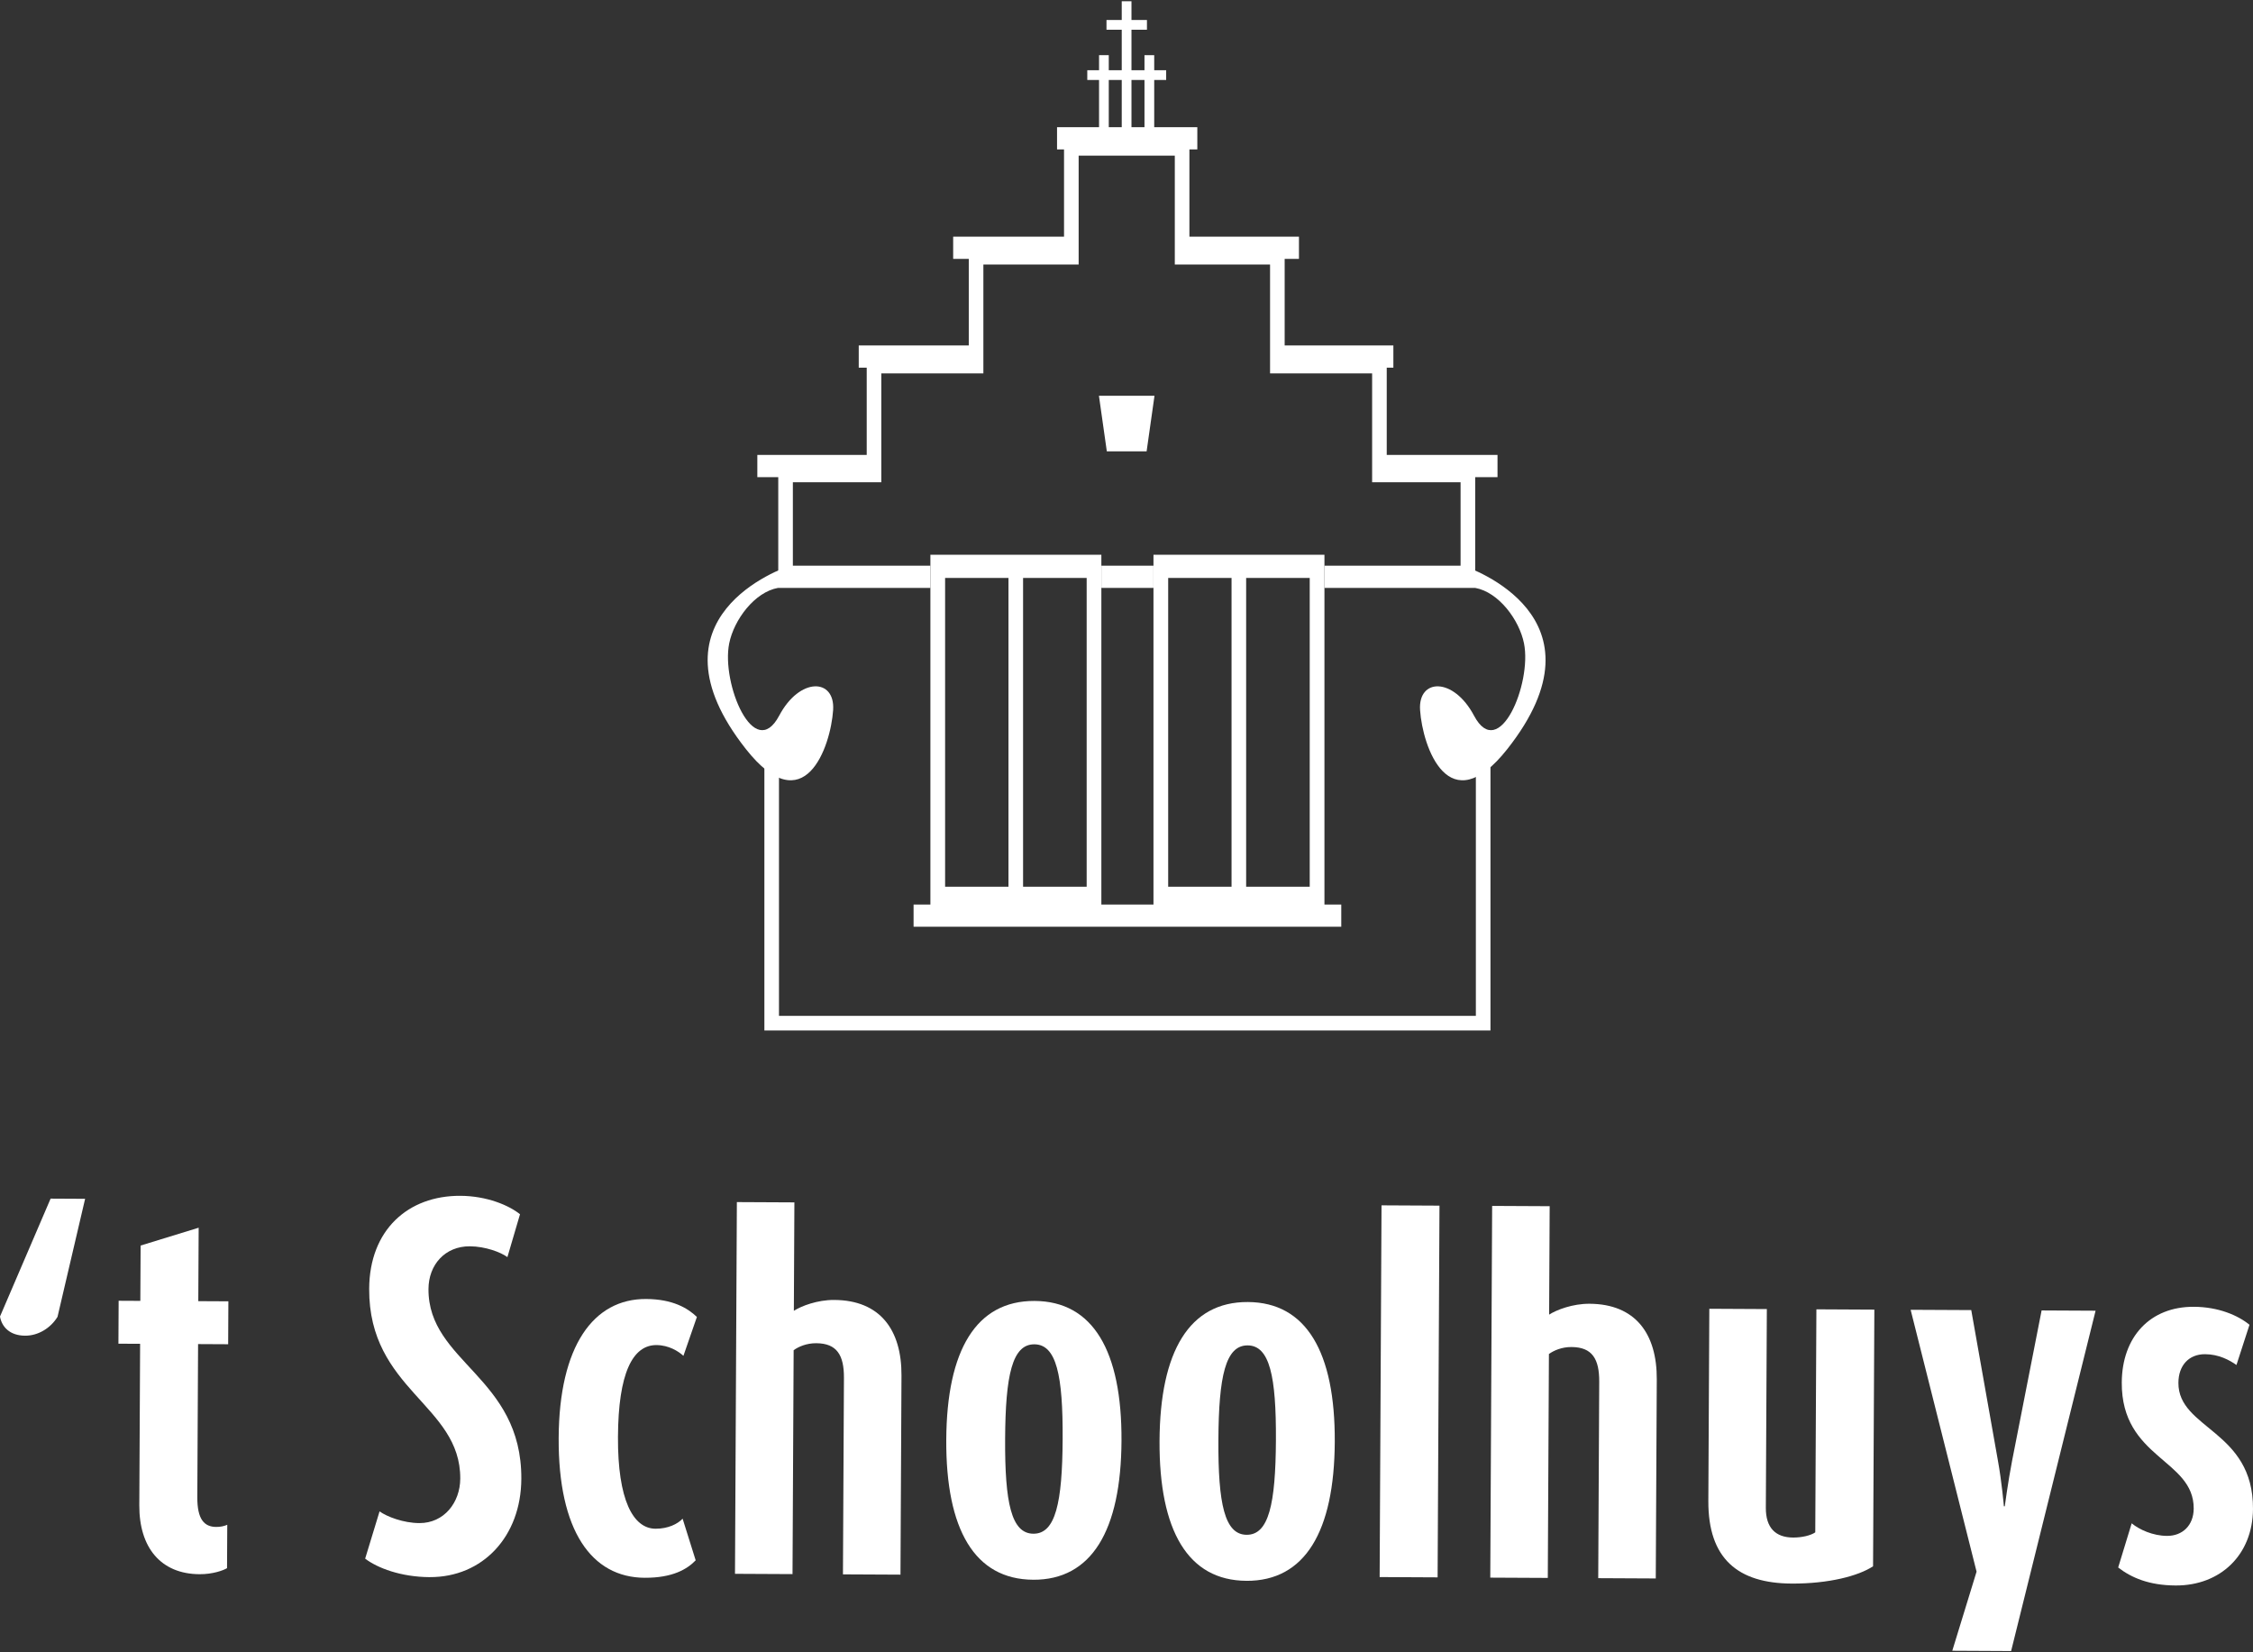
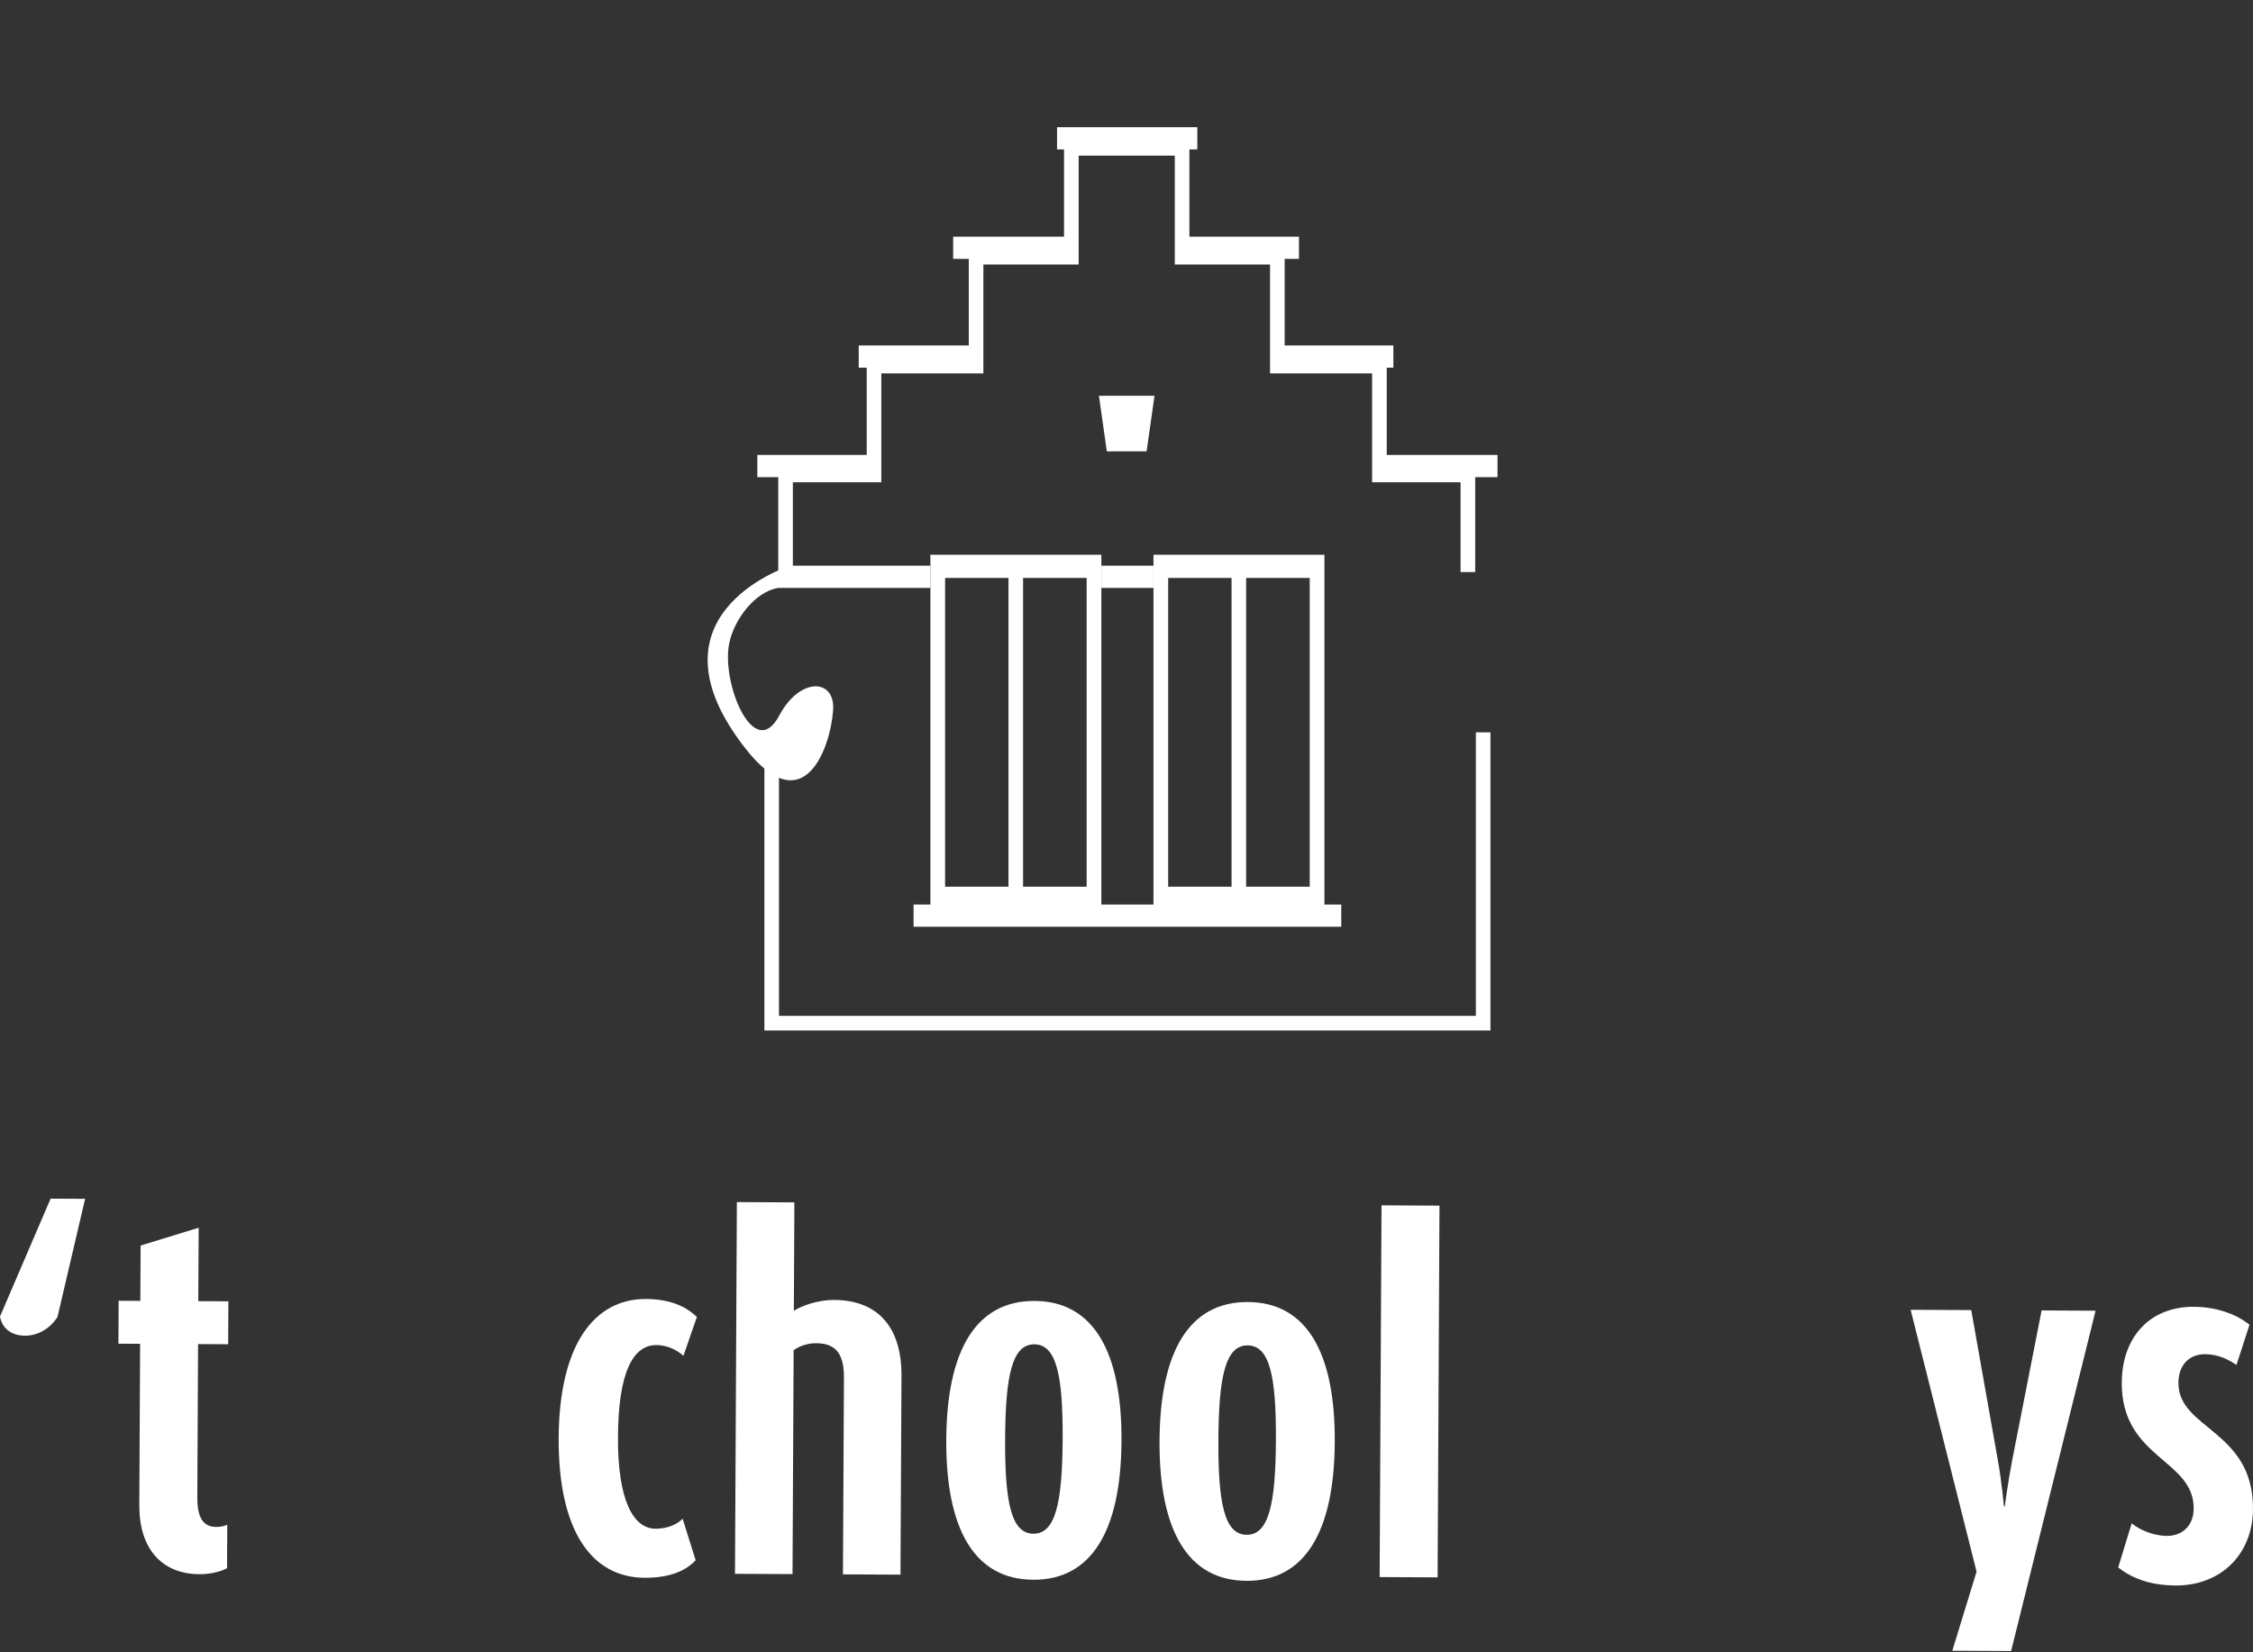
<svg xmlns="http://www.w3.org/2000/svg" id="Laag_1" data-name="Laag 1" width="150" height="110" version="1.1" viewBox="0 0 150 110">
  <rect x="0" y="0" width="150" height="110" fill="#333333" stroke="none" />
  <defs>
    <style>
      .cls-1 {
        fill: #fff;
        stroke-width: 0px;
      }
    </style>
  </defs>
  <g>
    <path class="cls-1" d="M3.83,87.666c-.446.734-1.273,1.26-2.157,1.256-1.031-.005-1.558-.597-1.673-1.276l3.369-7.849,2.298.012s-1.837,7.857-1.837,7.857Z" />
    <path class="cls-1" d="M13.288,104.801c-2.592-.013-4.027-1.788-4.013-4.586l.054-10.753-1.444-.007.014-2.858,1.444.007.019-3.683,3.865-1.188-.025,4.89,2.003.01-.014,2.858-2.003-.01-.051,10.193c-.007,1.473.461,1.976,1.257,1.98.295.002.531-.056.737-.143l-.015,2.887c-.236.146-.945.407-1.829.403h0Z" />
-     <path class="cls-1" d="M28.606,104.996c-1.915-.01-3.473-.607-4.295-1.23l.959-3.147c.499.356,1.587.774,2.648.779,1.65.008,2.717-1.371,2.725-2.962.025-4.92-6.098-5.894-6.064-12.64.02-3.918,2.594-6.204,6.071-6.186,1.768.009,3.237.635,3.971,1.228l-.839,2.853c-.44-.326-1.47-.714-2.501-.72-1.65-.008-2.746,1.224-2.754,2.844-.025,4.89,6.216,5.835,6.182,12.641-.019,3.83-2.567,6.556-6.102,6.539h0Z" />
    <path class="cls-1" d="M42.923,105.039c-3.535-.018-5.759-3.122-5.728-9.309.031-6.128,2.315-9.269,5.821-9.251,1.768.009,2.766.604,3.382,1.196l-.897,2.588c-.323-.296-.969-.712-1.794-.716-1.591-.008-2.543,1.873-2.564,6.115-.021,4.184,1,6.104,2.503,6.111.825.004,1.475-.317,1.801-.669l.87,2.773c-.563.586-1.538,1.171-3.394,1.161h0Z" />
    <path class="cls-1" d="M56.122,104.811l.066-13.08c.007-1.502-.46-2.301-1.844-2.308-.648-.003-1.18.23-1.505.464l-.075,14.907-3.83-.019.125-24.747,3.83.019-.036,7.218c.502-.321,1.565-.729,2.684-.723,3.064.015,4.497,1.997,4.482,5.031l-.067,13.257-3.83-.019h0Z" />
    <path class="cls-1" d="M68.787,105.169c-3.889-.02-5.817-3.329-5.787-9.309.03-5.98,1.991-9.27,5.88-9.251s5.817,3.329,5.787,9.31c-.03,5.981-1.991,9.27-5.88,9.251h0ZM68.866,89.496c-1.473-.007-1.925,2.053-1.947,6.295s.41,6.307,1.883,6.314c1.473.008,1.925-2.053,1.947-6.295s-.41-6.306-1.883-6.314h0Z" />
    <path class="cls-1" d="M82.986,105.241c-3.889-.02-5.817-3.329-5.787-9.309.03-5.98,1.991-9.27,5.88-9.251,3.889.02,5.817,3.329,5.787,9.31-.03,5.981-1.991,9.27-5.88,9.251h0ZM83.065,89.568c-1.473-.007-1.925,2.053-1.947,6.295s.41,6.307,1.883,6.314c1.473.007,1.925-2.053,1.947-6.295.021-4.242-.41-6.307-1.883-6.314h0Z" />
    <path class="cls-1" d="M91.854,104.991l.125-24.747,3.859.02-.125,24.747-3.859-.02Z" />
-     <path class="cls-1" d="M106.407,105.064l.066-13.08c.007-1.502-.46-2.301-1.844-2.307-.648-.004-1.18.23-1.505.464l-.075,14.907-3.83-.019.125-24.747,3.83.019-.036,7.218c.502-.321,1.565-.728,2.685-.723,3.064.015,4.497,1.997,4.482,5.031l-.067,13.257-3.83-.019Z" />
-     <path class="cls-1" d="M119.278,105.424c-3.564-.018-5.56-1.648-5.54-5.508l.065-12.786,3.83.02-.067,13.228c-.007,1.326.638,1.977,1.816,1.983.589.003,1.179-.141,1.475-.346l.075-14.848,3.859.02-.086,17.087c-.975.643-2.952,1.164-5.427,1.151h0Z" />
    <path class="cls-1" d="M133.897,109.917l-3.918-.02,1.617-5.266-4.39-17.433,4.036.02,1.776,10.026c.258,1.415.397,3.036.397,3.036l.059 0s.214-1.619.487-3.032l1.965-10.007,3.594.018-5.624,22.657h0Z" />
    <path class="cls-1" d="M144.848,105.552c-1.767-.009-2.943-.516-3.824-1.198l.899-2.941c.499.415,1.41.832,2.352.837,1.031.005,1.771-.698,1.777-1.818.017-3.299-4.815-3.324-4.789-8.391.015-3.034,1.882-5.058,4.798-5.043,1.649.008,2.943.575,3.706,1.197l-.868,2.677c-.47-.327-1.175-.713-2.088-.718-1.09-.005-1.772.757-1.777,1.906-.016,3.093,4.993,3.148,4.966,8.392-.015,3.064-2.176,5.115-5.152,5.1h0Z" />
  </g>
  <g>
    <polygon class="cls-1" points="99.232 68.603 50.891 68.603 50.891 50.604 51.863 50.604 51.863 67.63 98.26 67.63 98.26 48.755 99.232 48.755 99.232 68.603" />
    <polygon class="cls-1" points="73.165 26.349 73.69 30.048 76.339 30.048 76.864 26.349 73.165 26.349" />
-     <polygon class="cls-1" points="77.641 4.675 76.845 4.675 76.845 3.673 76.197 3.673 76.197 4.675 75.331 4.675 75.331 1.979 76.361 1.979 76.361 1.331 75.331 1.331 75.331 .083 74.683 .083 74.683 1.331 73.668 1.331 73.668 1.979 74.683 1.979 74.683 4.675 73.82 4.675 73.82 3.672 73.172 3.672 73.172 4.675 72.389 4.675 72.389 5.324 73.172 5.324 73.172 8.936 73.82 8.936 73.82 5.324 74.683 5.324 74.683 8.936 75.331 8.936 75.331 5.324 76.197 5.324 76.197 8.937 76.845 8.937 76.845 5.324 77.641 5.324 77.641 4.675" />
    <polygon class="cls-1" points="99.701 30.286 92.326 30.286 92.326 24.477 92.768 24.477 92.768 22.998 85.53 22.998 85.53 17.235 86.482 17.235 86.482 15.756 79.188 15.756 79.188 9.947 79.715 9.947 79.715 8.468 70.376 8.468 70.376 9.947 70.841 9.947 70.841 15.756 63.46 15.756 63.46 17.235 64.499 17.235 64.499 22.998 57.173 22.998 57.173 24.477 57.704 24.477 57.704 30.286 50.422 30.286 50.422 31.766 51.815 31.766 51.815 38.084 52.787 38.084 52.787 32.106 58.676 32.106 58.676 24.858 65.471 24.858 65.471 17.61 71.814 17.61 71.814 10.361 78.216 10.361 78.216 17.61 84.558 17.61 84.558 24.858 91.353 24.858 91.353 32.106 97.242 32.106 97.242 38.084 98.215 38.084 98.215 31.766 99.701 31.766 99.701 30.286" />
    <path class="cls-1" d="M61.944,39.139h-10.146c-1.558.278-2.935,2.121-3.25,3.698-.534,2.668,1.664,7.944,3.328,4.808,1.373-2.589,3.735-2.493,3.592-.37-.164,2.441-1.912,7.533-5.811,2.589-6.944-8.807,2.488-12.049,2.94-12.198l.006-.006h9.34s0,1.479,0,1.479Z" />
    <rect class="cls-1" x="73.326" y="37.66" width="3.47" height="1.479" />
-     <path class="cls-1" d="M88.179,37.66h9.232l.006.006c.452.149,9.884,3.391,2.94,12.198-3.899,4.944-5.648-.148-5.811-2.589-.143-2.123,2.219-2.219,3.592.37,1.664,3.136,3.862-2.139,3.328-4.808-.315-1.577-1.692-3.42-3.25-3.698h-.816s-.001,0-.001,0h-9.22v-1.479h-0Z" />
    <path class="cls-1" d="M88.179,60.219v-23.287h-11.383v23.287h-3.47v-23.287h-11.382v23.287h-1.12v1.479h28.475v-1.479s-1.12,0-1.12,0ZM82.966,38.477h4.233v20.554h-4.233v-20.554ZM77.775,38.477h4.219v20.554h-4.219v-20.554ZM68.114,38.477h4.234v20.554h-4.234v-20.554ZM62.923,38.477h4.219v20.554h-4.219v-20.554Z" />
  </g>
</svg>